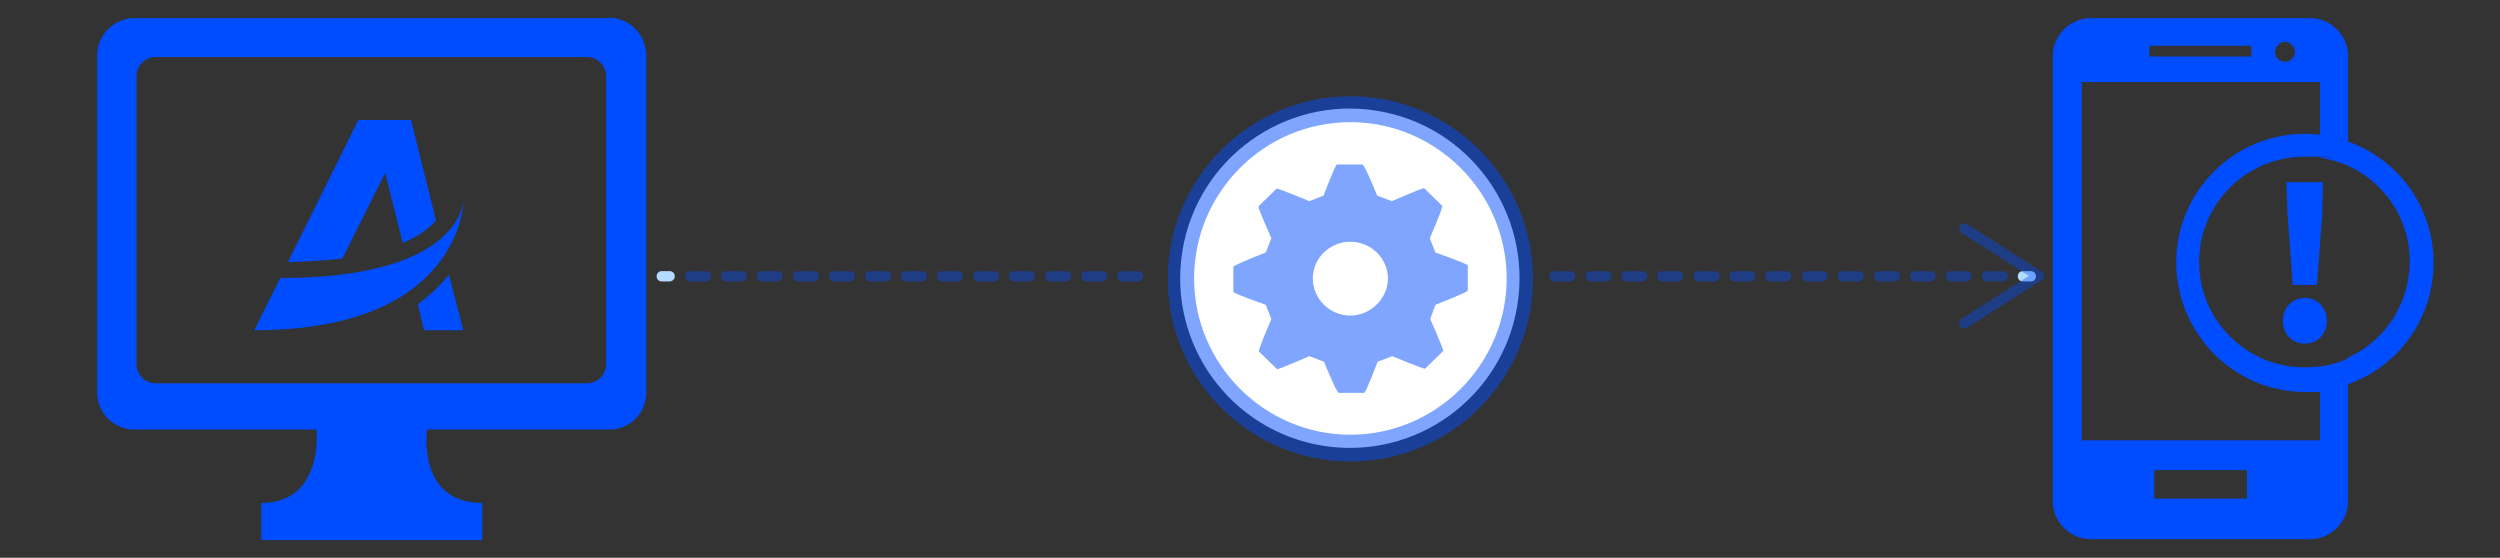
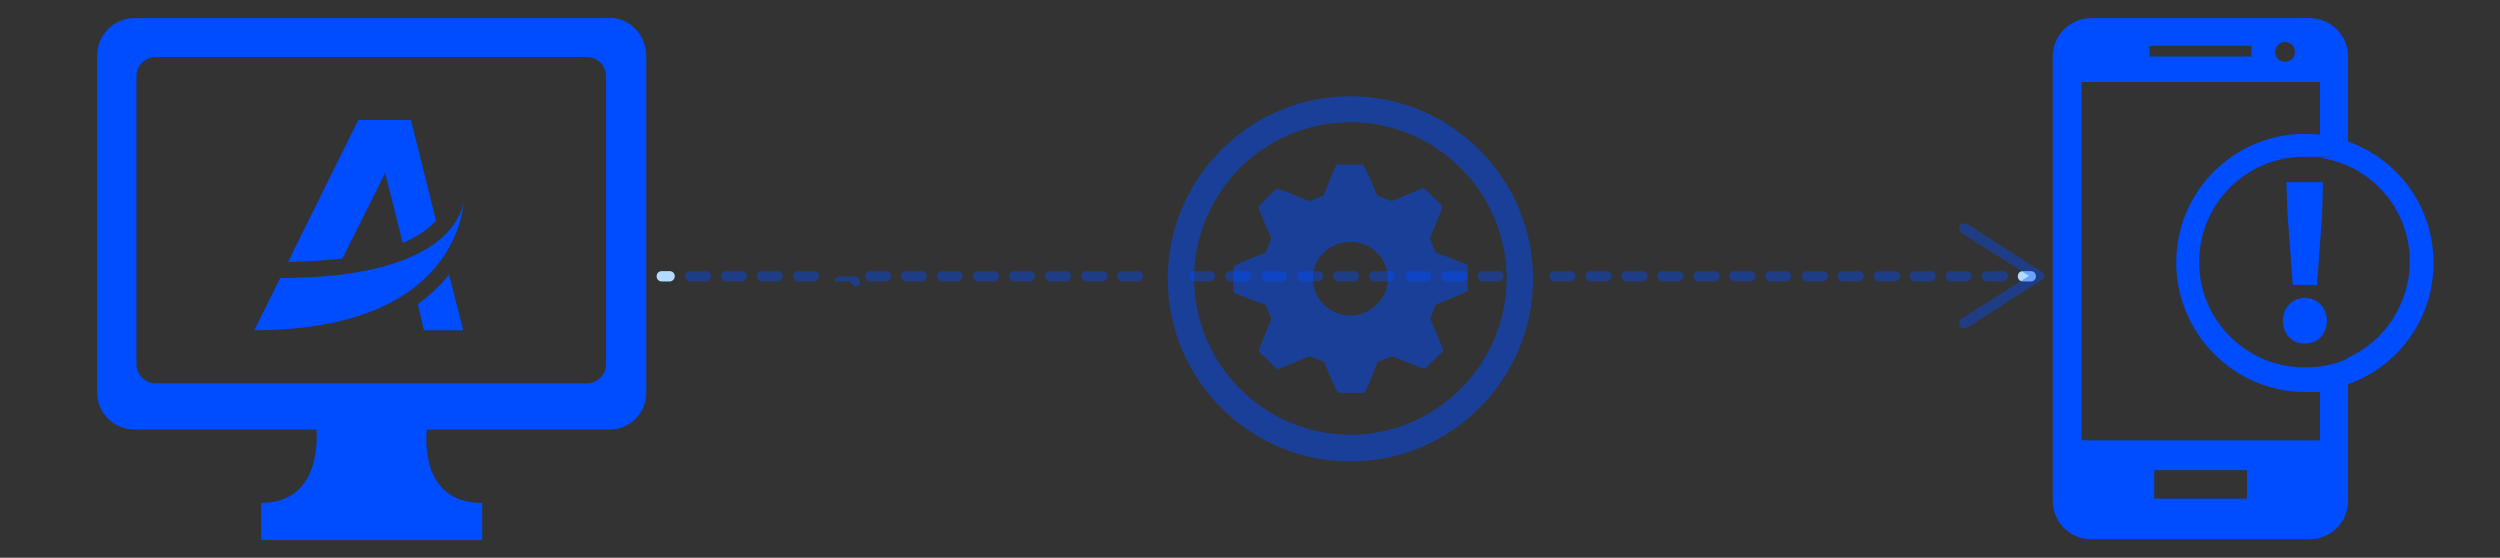
<svg xmlns="http://www.w3.org/2000/svg" version="1.1" viewBox="0 0 579.1 129.2">
  <rect x="0" y="0" width="579.1" height="129.2" fill="#333333" stroke="none" />
  <defs>
    <style>
      .cls-1 {
        fill: #004cff;
      }

      .cls-2 {
        fill: #fff;
      }

      .cls-3 {
        opacity: .4;
      }

      .cls-4 {
        fill: #b3dbff;
      }

      .cls-5 {
        opacity: .5;
      }
    </style>
  </defs>
  <g>
    <g id="Layer_1">
      <path class="cls-4" d="M155.1,65.2h-1.8c-.7,0-1.2-.5-1.2-1.2s.5-1.2,1.2-1.2h1.8c.7,0,1.2.5,1.2,1.2s-.6,1.2-1.2,1.2Z" />
      <path class="cls-4" d="M470.4,65.2h-1.8c-.7,0-1.2-.5-1.2-1.2s.5-1.2,1.2-1.2h1.8c.7,0,1.2.5,1.2,1.2s-.5,1.2-1.2,1.2Z" />
      <g class="cls-3">
-         <path class="cls-1" d="M463.9,65.2h-3.6c-.7,0-1.2-.5-1.2-1.2s.5-1.2,1.2-1.2h3.6c.7,0,1.2.5,1.2,1.2s-.5,1.2-1.2,1.2ZM455.5,65.2h-3.6c-.7,0-1.2-.5-1.2-1.2s.5-1.2,1.2-1.2h3.6c.7,0,1.2.5,1.2,1.2s-.6,1.2-1.2,1.2ZM447.2,65.2h-3.6c-.7,0-1.2-.5-1.2-1.2s.5-1.2,1.2-1.2h3.6c.7,0,1.2.5,1.2,1.2s-.6,1.2-1.2,1.2ZM438.9,65.2h-3.6c-.7,0-1.2-.5-1.2-1.2s.5-1.2,1.2-1.2h3.6c.7,0,1.2.5,1.2,1.2s-.6,1.2-1.2,1.2ZM430.5,65.2h-3.6c-.7,0-1.2-.5-1.2-1.2s.5-1.2,1.2-1.2h3.6c.7,0,1.2.5,1.2,1.2s-.6,1.2-1.2,1.2ZM422.2,65.2h-3.6c-.7,0-1.2-.5-1.2-1.2s.5-1.2,1.2-1.2h3.6c.7,0,1.2.5,1.2,1.2s-.6,1.2-1.2,1.2ZM413.7,65.2h-3.6c-.7,0-1.2-.5-1.2-1.2s.5-1.2,1.2-1.2h3.6c.7,0,1.2.5,1.2,1.2s-.5,1.2-1.2,1.2ZM405.4,65.2h-3.6c-.7,0-1.2-.5-1.2-1.2s.5-1.2,1.2-1.2h3.6c.7,0,1.2.5,1.2,1.2s-.5,1.2-1.2,1.2ZM397.1,65.2h-3.6c-.7,0-1.2-.5-1.2-1.2s.5-1.2,1.2-1.2h3.6c.7,0,1.2.5,1.2,1.2s-.5,1.2-1.2,1.2ZM388.7,65.2h-3.6c-.7,0-1.2-.5-1.2-1.2s.5-1.2,1.2-1.2h3.6c.7,0,1.2.5,1.2,1.2s-.5,1.2-1.2,1.2ZM380.4,65.2h-3.6c-.7,0-1.2-.5-1.2-1.2s.5-1.2,1.2-1.2h3.6c.7,0,1.2.5,1.2,1.2s-.5,1.2-1.2,1.2ZM372.1,65.2h-3.6c-.7,0-1.2-.5-1.2-1.2s.5-1.2,1.2-1.2h3.6c.7,0,1.2.5,1.2,1.2s-.6,1.2-1.2,1.2ZM363.7,65.2h-3.6c-.7,0-1.2-.5-1.2-1.2s.5-1.2,1.2-1.2h3.6c.7,0,1.2.5,1.2,1.2s-.6,1.2-1.2,1.2ZM347.1,65.2h-3.6c-.7,0-1.2-.5-1.2-1.2s.5-1.2,1.2-1.2h3.6c.7,0,1.2.5,1.2,1.2s-.6,1.2-1.2,1.2ZM338.7,65.2h-3.6c-.7,0-1.2-.5-1.2-1.2s.5-1.2,1.2-1.2h3.6c.7,0,1.2.5,1.2,1.2s-.6,1.2-1.2,1.2ZM330.3,65.2h-3.6c-.7,0-1.2-.5-1.2-1.2s.5-1.2,1.2-1.2h3.6c.7,0,1.2.5,1.2,1.2s-.5,1.2-1.2,1.2ZM321.9,65.2h-3.6c-.7,0-1.2-.5-1.2-1.2s.5-1.2,1.2-1.2h3.6c.7,0,1.2.5,1.2,1.2s-.5,1.2-1.2,1.2ZM313.6,65.2h-3.6c-.7,0-1.2-.5-1.2-1.2s.5-1.2,1.2-1.2h3.6c.7,0,1.2.5,1.2,1.2s-.5,1.2-1.2,1.2ZM305.3,65.2h-3.6c-.7,0-1.2-.5-1.2-1.2s.5-1.2,1.2-1.2h3.6c.7,0,1.2.5,1.2,1.2s-.5,1.2-1.2,1.2ZM296.9,65.2h-3.6c-.7,0-1.2-.5-1.2-1.2s.5-1.2,1.2-1.2h3.6c.7,0,1.2.5,1.2,1.2s-.5,1.2-1.2,1.2ZM288.6,65.2h-3.6c-.7,0-1.2-.5-1.2-1.2s.5-1.2,1.2-1.2h3.6c.7,0,1.2.5,1.2,1.2s-.5,1.2-1.2,1.2ZM280.3,65.2h-3.6c-.7,0-1.2-.5-1.2-1.2s.5-1.2,1.2-1.2h3.6c.7,0,1.2.5,1.2,1.2s-.6,1.2-1.2,1.2ZM263.6,65.2h-3.6c-.7,0-1.2-.5-1.2-1.2s.5-1.2,1.2-1.2h3.6c.7,0,1.2.5,1.2,1.2s-.6,1.2-1.2,1.2ZM255.3,65.2h-3.6c-.7,0-1.2-.5-1.2-1.2s.5-1.2,1.2-1.2h3.6c.7,0,1.2.5,1.2,1.2s-.6,1.2-1.2,1.2ZM246.9,65.2h-3.6c-.7,0-1.2-.5-1.2-1.2s.5-1.2,1.2-1.2h3.6c.7,0,1.2.5,1.2,1.2s-.6,1.2-1.2,1.2ZM238.5,65.2h-3.6c-.7,0-1.2-.5-1.2-1.2s.5-1.2,1.2-1.2h3.6c.7,0,1.2.5,1.2,1.2s-.5,1.2-1.2,1.2ZM230.2,65.2h-3.6c-.7,0-1.2-.5-1.2-1.2s.5-1.2,1.2-1.2h3.6c.7,0,1.2.5,1.2,1.2s-.5,1.2-1.2,1.2ZM221.8,65.2h-3.6c-.7,0-1.2-.5-1.2-1.2s.5-1.2,1.2-1.2h3.6c.7,0,1.2.5,1.2,1.2s-.5,1.2-1.2,1.2ZM213.5,65.2h-3.6c-.7,0-1.2-.5-1.2-1.2s.5-1.2,1.2-1.2h3.6c.7,0,1.2.5,1.2,1.2s-.5,1.2-1.2,1.2ZM205.2,65.2h-3.6c-.7,0-1.2-.5-1.2-1.2s.5-1.2,1.2-1.2h3.6c.7,0,1.2.5,1.2,1.2s-.5,1.2-1.2,1.2ZM196.8,65.2h-3.6c-.7,0-1.2-.5-1.2-1.2s.5-1.2,1.2-1.2h3.6c.7,0,1.2.5,1.2,1.2s-.5,1.2-1.2,1.2ZM188.5,65.2h-3.6c-.7,0-1.2-.5-1.2-1.2s.5-1.2,1.2-1.2h3.6c.7,0,1.2.5,1.2,1.2s-.6,1.2-1.2,1.2ZM180.1,65.2h-3.6c-.7,0-1.2-.5-1.2-1.2s.5-1.2,1.2-1.2h3.6c.7,0,1.2.5,1.2,1.2s-.6,1.2-1.2,1.2ZM171.8,65.2h-3.6c-.7,0-1.2-.5-1.2-1.2s.5-1.2,1.2-1.2h3.6c.7,0,1.2.5,1.2,1.2s-.6,1.2-1.2,1.2ZM163.5,65.2h-3.6c-.7,0-1.2-.5-1.2-1.2s.5-1.2,1.2-1.2h3.6c.7,0,1.2.5,1.2,1.2s-.6,1.2-1.2,1.2Z" />
+         <path class="cls-1" d="M463.9,65.2h-3.6c-.7,0-1.2-.5-1.2-1.2s.5-1.2,1.2-1.2h3.6c.7,0,1.2.5,1.2,1.2s-.5,1.2-1.2,1.2ZM455.5,65.2h-3.6c-.7,0-1.2-.5-1.2-1.2s.5-1.2,1.2-1.2h3.6c.7,0,1.2.5,1.2,1.2s-.6,1.2-1.2,1.2ZM447.2,65.2h-3.6c-.7,0-1.2-.5-1.2-1.2s.5-1.2,1.2-1.2h3.6c.7,0,1.2.5,1.2,1.2s-.6,1.2-1.2,1.2ZM438.9,65.2h-3.6c-.7,0-1.2-.5-1.2-1.2s.5-1.2,1.2-1.2h3.6c.7,0,1.2.5,1.2,1.2s-.6,1.2-1.2,1.2ZM430.5,65.2h-3.6c-.7,0-1.2-.5-1.2-1.2s.5-1.2,1.2-1.2h3.6c.7,0,1.2.5,1.2,1.2s-.6,1.2-1.2,1.2ZM422.2,65.2h-3.6c-.7,0-1.2-.5-1.2-1.2s.5-1.2,1.2-1.2h3.6c.7,0,1.2.5,1.2,1.2s-.6,1.2-1.2,1.2ZM413.7,65.2h-3.6c-.7,0-1.2-.5-1.2-1.2s.5-1.2,1.2-1.2h3.6c.7,0,1.2.5,1.2,1.2s-.5,1.2-1.2,1.2ZM405.4,65.2h-3.6c-.7,0-1.2-.5-1.2-1.2s.5-1.2,1.2-1.2h3.6c.7,0,1.2.5,1.2,1.2s-.5,1.2-1.2,1.2ZM397.1,65.2h-3.6c-.7,0-1.2-.5-1.2-1.2s.5-1.2,1.2-1.2h3.6c.7,0,1.2.5,1.2,1.2s-.5,1.2-1.2,1.2ZM388.7,65.2h-3.6c-.7,0-1.2-.5-1.2-1.2s.5-1.2,1.2-1.2h3.6c.7,0,1.2.5,1.2,1.2s-.5,1.2-1.2,1.2ZM380.4,65.2h-3.6c-.7,0-1.2-.5-1.2-1.2s.5-1.2,1.2-1.2h3.6c.7,0,1.2.5,1.2,1.2s-.5,1.2-1.2,1.2ZM372.1,65.2h-3.6c-.7,0-1.2-.5-1.2-1.2s.5-1.2,1.2-1.2h3.6c.7,0,1.2.5,1.2,1.2s-.6,1.2-1.2,1.2ZM363.7,65.2h-3.6c-.7,0-1.2-.5-1.2-1.2s.5-1.2,1.2-1.2h3.6c.7,0,1.2.5,1.2,1.2s-.6,1.2-1.2,1.2ZM347.1,65.2h-3.6c-.7,0-1.2-.5-1.2-1.2s.5-1.2,1.2-1.2h3.6c.7,0,1.2.5,1.2,1.2s-.6,1.2-1.2,1.2ZM338.7,65.2h-3.6c-.7,0-1.2-.5-1.2-1.2s.5-1.2,1.2-1.2h3.6c.7,0,1.2.5,1.2,1.2s-.6,1.2-1.2,1.2ZM330.3,65.2h-3.6c-.7,0-1.2-.5-1.2-1.2s.5-1.2,1.2-1.2h3.6c.7,0,1.2.5,1.2,1.2s-.5,1.2-1.2,1.2ZM321.9,65.2h-3.6c-.7,0-1.2-.5-1.2-1.2s.5-1.2,1.2-1.2h3.6c.7,0,1.2.5,1.2,1.2s-.5,1.2-1.2,1.2ZM313.6,65.2h-3.6c-.7,0-1.2-.5-1.2-1.2s.5-1.2,1.2-1.2h3.6c.7,0,1.2.5,1.2,1.2s-.5,1.2-1.2,1.2ZM305.3,65.2h-3.6c-.7,0-1.2-.5-1.2-1.2s.5-1.2,1.2-1.2h3.6c.7,0,1.2.5,1.2,1.2s-.5,1.2-1.2,1.2ZM296.9,65.2h-3.6c-.7,0-1.2-.5-1.2-1.2s.5-1.2,1.2-1.2h3.6c.7,0,1.2.5,1.2,1.2s-.5,1.2-1.2,1.2ZM288.6,65.2h-3.6c-.7,0-1.2-.5-1.2-1.2s.5-1.2,1.2-1.2h3.6c.7,0,1.2.5,1.2,1.2s-.5,1.2-1.2,1.2ZM280.3,65.2h-3.6c-.7,0-1.2-.5-1.2-1.2s.5-1.2,1.2-1.2h3.6c.7,0,1.2.5,1.2,1.2s-.6,1.2-1.2,1.2ZM263.6,65.2h-3.6c-.7,0-1.2-.5-1.2-1.2s.5-1.2,1.2-1.2h3.6c.7,0,1.2.5,1.2,1.2s-.6,1.2-1.2,1.2ZM255.3,65.2h-3.6c-.7,0-1.2-.5-1.2-1.2s.5-1.2,1.2-1.2h3.6c.7,0,1.2.5,1.2,1.2s-.6,1.2-1.2,1.2ZM246.9,65.2h-3.6c-.7,0-1.2-.5-1.2-1.2s.5-1.2,1.2-1.2h3.6c.7,0,1.2.5,1.2,1.2s-.6,1.2-1.2,1.2ZM238.5,65.2h-3.6c-.7,0-1.2-.5-1.2-1.2s.5-1.2,1.2-1.2h3.6c.7,0,1.2.5,1.2,1.2s-.5,1.2-1.2,1.2ZM230.2,65.2h-3.6c-.7,0-1.2-.5-1.2-1.2s.5-1.2,1.2-1.2h3.6c.7,0,1.2.5,1.2,1.2s-.5,1.2-1.2,1.2ZM221.8,65.2h-3.6c-.7,0-1.2-.5-1.2-1.2s.5-1.2,1.2-1.2h3.6c.7,0,1.2.5,1.2,1.2s-.5,1.2-1.2,1.2ZM213.5,65.2h-3.6c-.7,0-1.2-.5-1.2-1.2s.5-1.2,1.2-1.2h3.6c.7,0,1.2.5,1.2,1.2s-.5,1.2-1.2,1.2ZM205.2,65.2h-3.6c-.7,0-1.2-.5-1.2-1.2s.5-1.2,1.2-1.2h3.6c.7,0,1.2.5,1.2,1.2s-.5,1.2-1.2,1.2ZM196.8,65.2h-3.6s.5-1.2,1.2-1.2h3.6c.7,0,1.2.5,1.2,1.2s-.5,1.2-1.2,1.2ZM188.5,65.2h-3.6c-.7,0-1.2-.5-1.2-1.2s.5-1.2,1.2-1.2h3.6c.7,0,1.2.5,1.2,1.2s-.6,1.2-1.2,1.2ZM180.1,65.2h-3.6c-.7,0-1.2-.5-1.2-1.2s.5-1.2,1.2-1.2h3.6c.7,0,1.2.5,1.2,1.2s-.6,1.2-1.2,1.2ZM171.8,65.2h-3.6c-.7,0-1.2-.5-1.2-1.2s.5-1.2,1.2-1.2h3.6c.7,0,1.2.5,1.2,1.2s-.6,1.2-1.2,1.2ZM163.5,65.2h-3.6c-.7,0-1.2-.5-1.2-1.2s.5-1.2,1.2-1.2h3.6c.7,0,1.2.5,1.2,1.2s-.6,1.2-1.2,1.2Z" />
        <path class="cls-1" d="M454,75.5c-.4-.6-.2-1.3.4-1.7l15.6-9.9-15.6-9.9c-.6-.4-.7-1.1-.4-1.7.4-.6,1.1-.7,1.7-.4l17.2,11c.4.2.6.6.6,1s-.2.8-.6,1l-17.2,11c-.2.1-.5.2-.6.2-.5,0-.8-.2-1.1-.6Z" />
      </g>
-       <circle class="cls-2" cx="312.8" cy="64.6" r="39.3" transform="translate(198.9 362.9) rotate(-80.8)" />
      <g class="cls-5">
        <path class="cls-1" d="M312.8,28.3c19.9,0,36.2,16.3,36.2,36.2s-16.3,36.2-36.2,36.2-36.2-16.3-36.2-36.2,16.2-36.2,36.2-36.2M312.8,22.3c-23.3,0-42.3,19-42.3,42.3s19,42.3,42.3,42.3,42.3-19,42.3-42.3-19-42.3-42.3-42.3h0Z" />
        <path class="cls-1" d="M332.5,70.6s7.5-2.9,7.5-3.3v-5.8c0-.4-7.5-3-7.5-3l-1.3-3.3s3.1-7.2,2.9-7.5l-4.2-4.1c-.2-.2-7.5,3-7.5,3l-3.4-1.3s-2.9-7.2-3.4-7.2h-5.9c-.4,0-3.1,7.2-3.1,7.2l-3.3,1.3s-7.4-3.1-7.6-2.9l-4.2,4.1c-.2.2,3,7.4,3,7.4l-1.3,3.3s-7.5,2.9-7.5,3.3v5.8c0,.4,7.5,3,7.5,3l1.3,3.3s-3.1,7.2-2.9,7.5l4.2,4.1c.2.2,7.5-3,7.5-3l3.4,1.3s2.9,7.2,3.4,7.2h5.9c.4,0,3.1-7.2,3.1-7.2l3.4-1.3s7.4,3.1,7.6,2.9l4.2-4.1c.2-.2-3-7.4-3-7.4l1.2-3.3ZM312.8,73.1c-4.8,0-8.7-3.9-8.7-8.6s3.9-8.5,8.7-8.5,8.7,3.9,8.7,8.5-4,8.6-8.7,8.6Z" />
      </g>
      <path class="cls-1" d="M141,4.2H31.1c-4.7,0-8.6,3.9-8.6,8.6v78.1c0,4.7,3.8,8.6,8.6,8.6h42.2s1.8,17-12.8,17c0,0,0,8.6,0,8.6h51.2v-8.6s0,0,0,0c-15.2,0-12.8-17-12.8-17h42.3c4.7,0,8.5-3.8,8.5-8.5V12.7c-.1-4.7-3.9-8.6-8.6-8.6ZM135.9,88.8H36.1c-2.5,0-4.5-2-4.5-4.5V17.7c0-2.5,2-4.5,4.5-4.5h99.8c2.5,0,4.5,2,4.5,4.5v66.6c0,2.5-2,4.5-4.5,4.5Z" />
      <path class="cls-1" d="M543.9,32.8V13c0-4.8-4-8.8-8.8-8.8h-50.8c-4.8,0-8.8,4-8.8,8.8v103.1c0,4.8,4,8.8,8.8,8.8h50.8c4.8,0,8.8-4,8.8-8.8v-27.1c11.6-4.1,19.8-15.1,19.8-28.1s-8.2-24-19.8-28.1ZM529.3,9.7c1.2,0,2.3,1,2.3,2.3s-1,2.3-2.3,2.3-2.3-1-2.3-2.3c.1-1.3,1.1-2.3,2.3-2.3ZM497.9,10.6h23.6v2.5h-23.6v-2.5ZM520.5,115.5h-21.5v-6.6h21.5v6.6ZM537.4,102h-55.2V19h55.2v12.2c-1.1-.1-2.3-.2-3.5-.2-16.5,0-29.8,13.4-29.8,29.8s13.4,30,29.8,30,2.3-.1,3.5-.2v11.5ZM543.9,83c-2.1,1-4.2,1.6-6.6,1.9-1.1.1-2.3.2-3.5.2-13.4,0-24.4-10.9-24.4-24.4s10.9-24.4,24.4-24.4,2.3.1,3.5.2c2.3.4,4.6,1,6.6,1.9,8.5,3.9,14.3,12.3,14.3,22.1s-5.8,18.6-14.3,22.3Z" />
      <polygon class="cls-1" points="531.1 66 536.7 66 537.9 49.8 538.1 42.2 529.6 42.2 529.9 49.8 531.1 66" />
      <path class="cls-1" d="M533.9,69c-2.9,0-5.1,2.3-5.1,5.3s2.1,5.3,5.1,5.3,5.1-2.3,5.1-5.3-2.2-5.3-5.1-5.3Z" />
      <path class="cls-1" d="M58.8,76.5c48.6,0,48.6-30.3,48.6-30.3,0,0,0,18.2-42.5,18.2l-6,12.1Z" />
      <path class="cls-1" d="M96.8,70.5l1.4,6h9.1l-3.3-12.9h0c-1.9,2.5-4.5,4.8-7.2,6.9Z" />
      <path class="cls-1" d="M89.2,40l4.1,16.3c2.5-1.1,4.5-2.3,5.8-3.4.7-.6,1.4-1.2,1.9-1.8l-5.8-23.3h-12.2l-16.3,32.9c4.8-.1,8.9-.4,12.6-.8l9.9-19.8Z" />
    </g>
  </g>
</svg>